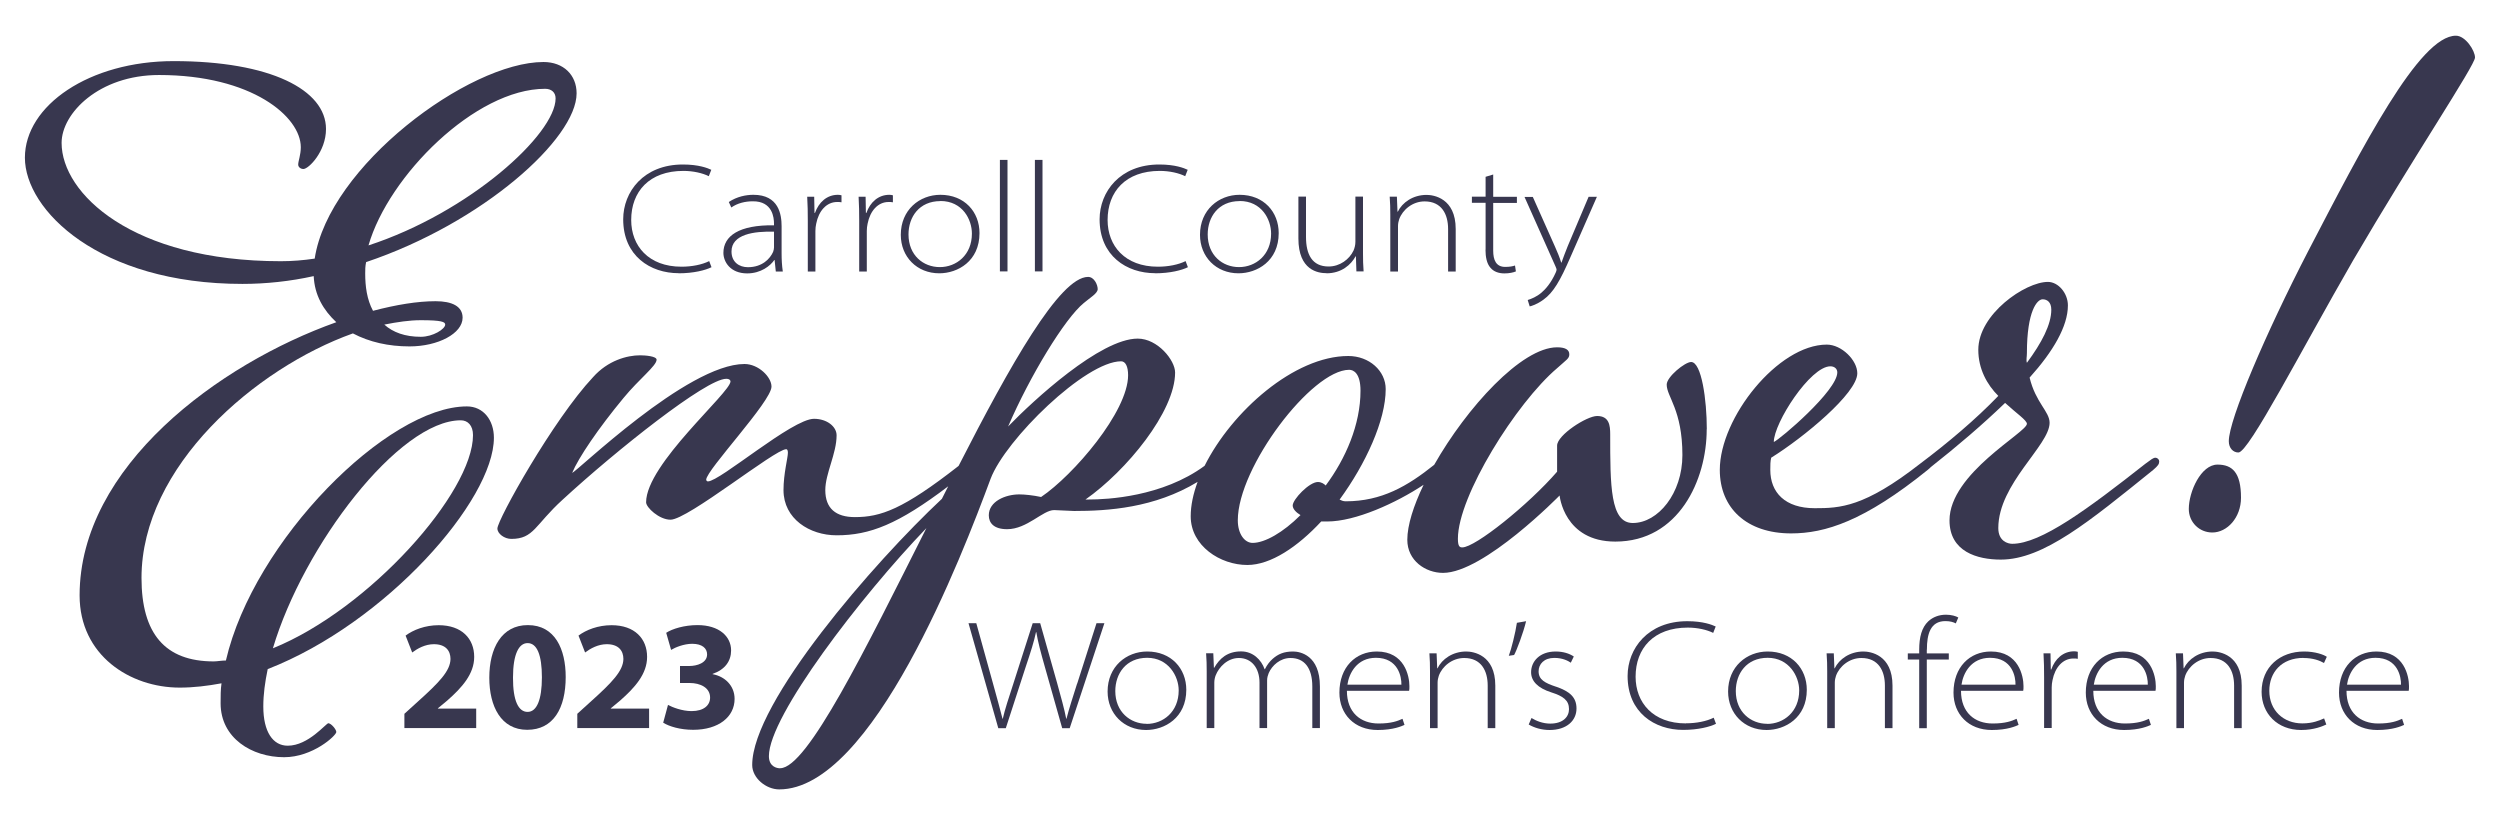
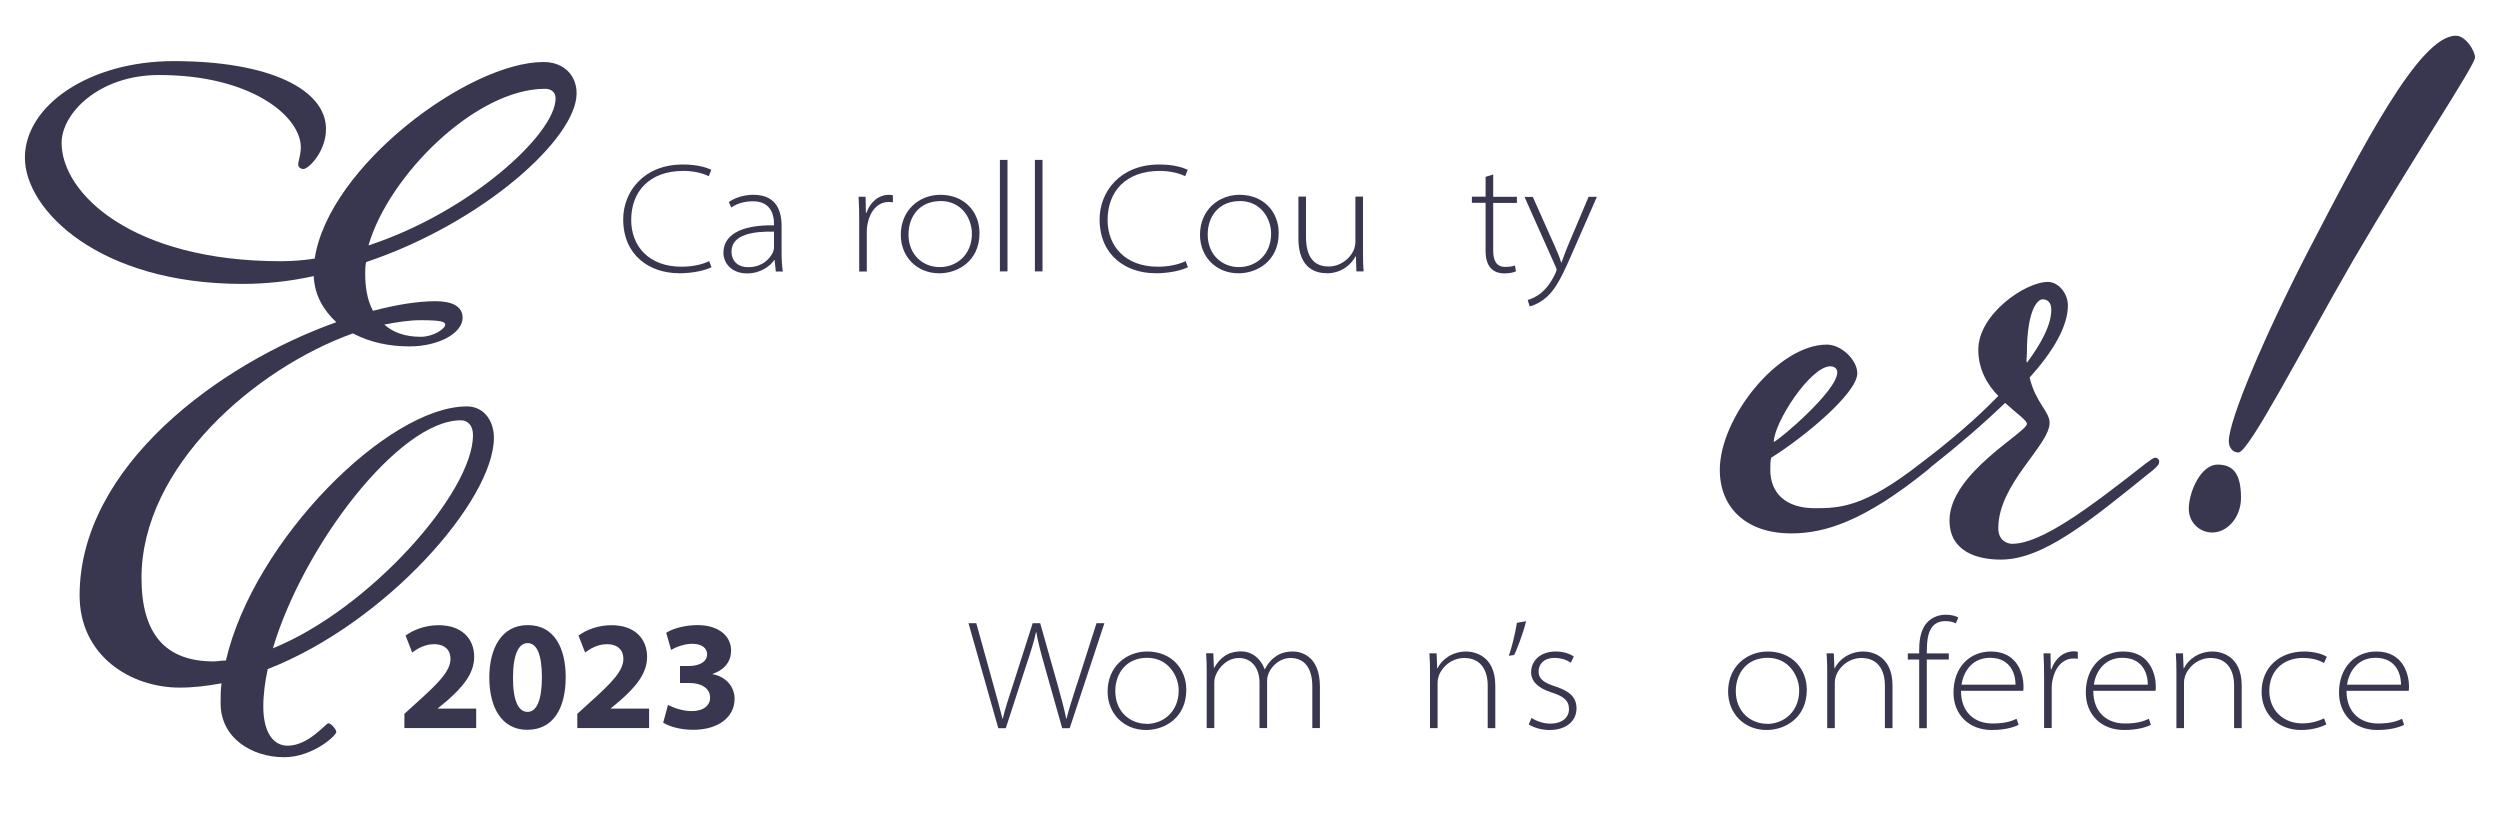
<svg xmlns="http://www.w3.org/2000/svg" id="Layer_1" viewBox="0 0 250 82.5">
  <defs>
    <style>.cls-1{fill:#38374f;}</style>
  </defs>
  <path class="cls-1" d="m32.86,72.31c-.26,0-2,2.26-4.09,2.26-1.48,0-2.44-1.39-2.44-3.92,0-1.22.17-2.44.44-3.74,11.83-4.61,22.62-16.88,22.62-23.14,0-1.74-1.04-3.13-2.7-3.13-7.92,0-21.32,13.4-24.1,25.41-.44,0-.87.09-1.22.09-4.87,0-7.22-2.78-7.22-8.35,0-11.14,11.4-20.97,21.14-24.45,1.65.87,3.57,1.3,5.66,1.3,2.87,0,5.31-1.3,5.31-2.87,0-1.13-1.04-1.65-2.7-1.65-1.83,0-3.92.35-6.26.96-.61-1.13-.78-2.44-.78-3.74,0-.35,0-.7.09-1.13,11.66-3.92,21.05-12.35,21.05-16.88,0-1.83-1.31-3.13-3.31-3.13-7.48,0-21.49,10.44-22.88,19.66-1.13.17-2.26.26-3.39.26-14.88,0-21.92-6.79-21.92-11.83,0-2.96,3.74-6.79,9.74-6.79,9.31,0,14.18,4.18,14.18,7.22,0,.78-.26,1.39-.26,1.74,0,.26.26.44.52.44.52,0,2.26-1.74,2.26-4,0-3.92-5.57-6.79-15.23-6.79-8.44,0-14.88,4.44-14.88,9.66s7.4,12.62,21.75,12.62c2.35,0,4.79-.26,7.13-.78.09,1.91.96,3.39,2.26,4.61-11.75,4.18-25.67,14.44-25.67,27.32,0,6,5.05,9.22,10.01,9.22,1.39,0,2.78-.17,4.18-.43-.09.61-.09,1.31-.09,2,0,3.48,3.13,5.39,6.35,5.39,2.87,0,5.22-2.17,5.22-2.52,0-.26-.52-.87-.78-.87Zm13.22-30.28c.7,0,1.22.52,1.22,1.48,0,5.74-10.35,17.4-20.01,21.32,3.05-10.27,12.62-22.8,18.79-22.8Zm-4-10.01c2.09,0,2.44.17,2.44.44,0,.44-1.22,1.22-2.44,1.22-1.57,0-2.78-.44-3.65-1.22,1.31-.26,2.52-.44,3.65-.44Zm12.44-23.14c.61,0,1.04.35,1.04.96,0,3.57-8.61,11.4-18.71,14.7,2-6.96,10.7-15.66,17.66-15.66Z" />
-   <path class="cls-1" d="m170.68,42.9c0-2.87-.52-6.7-1.57-6.7-.61,0-2.44,1.48-2.44,2.26,0,1.22,1.57,2.52,1.57,7.05,0,3.83-2.44,6.79-4.96,6.79-2.26,0-2.26-3.74-2.26-8.87,0-.87-.09-1.83-1.31-1.83-1.04,0-4,1.91-4,2.96v2.61c-2.87,3.31-8.18,7.57-9.48,7.57-.26,0-.44-.09-.44-.87,0-4.26,5.83-13.57,9.92-17.05.96-.87,1.22-.96,1.22-1.39s-.35-.7-1.22-.7c-3.55,0-9.04,6.03-12.29,11.75-2.66,2.13-5.25,3.65-8.85,3.65-.26,0-.44-.09-.61-.17,2.61-3.57,4.61-7.92,4.61-11.05,0-1.83-1.65-3.31-3.74-3.31-5.4,0-11.65,5.54-14.37,10.98-4.23,3.11-9.77,3.37-11.56,3.37h-.35c4.09-2.87,8.96-8.79,8.96-12.7,0-1.22-1.74-3.39-3.74-3.39-3.74,0-10.44,6.18-12.96,8.79,2.18-5.05,5.66-10.79,7.57-12.35.61-.52,1.39-.96,1.39-1.39s-.35-1.22-.96-1.22c-2.83,0-7.79,8.8-12.95,18.9-5.56,4.35-7.8,5.12-10.37,5.12-1.91,0-2.96-.87-2.96-2.7,0-1.65,1.13-3.65,1.13-5.48,0-.87-.96-1.65-2.26-1.65-2.18,0-9.4,6.26-10.61,6.26-.09,0-.17-.09-.17-.17,0-.96,6.53-7.83,6.53-9.31,0-.96-1.3-2.26-2.7-2.26-5.74,0-16.88,10.88-17.23,10.88.61-1.48,2.61-4.44,5.13-7.48,1.57-1.91,3.31-3.22,3.31-3.83,0-.35-1.13-.44-1.65-.44-1.31,0-3.22.52-4.7,2.18-4,4.26-9.57,14.27-9.57,15.14,0,.52.7,1.04,1.39,1.04,2.26,0,2.35-1.39,5.13-3.92,5.39-4.96,14.36-12.09,16.36-12.09.35,0,.43.17.43.26,0,1.13-8.44,8.27-8.44,12.09,0,.52,1.31,1.74,2.44,1.74,1.74,0,10.44-7.05,11.57-7.05.09,0,.17.09.17.35,0,.52-.44,2.09-.44,3.74,0,2.87,2.61,4.52,5.31,4.52,3.31,0,6.15-1.1,11.16-4.9-.21.42-.42.83-.63,1.25-6.79,6.35-18.97,20.36-18.97,26.62,0,1.31,1.39,2.44,2.7,2.44,9.31,0,18.27-23.32,21.14-31.06,1.48-3.92,9.48-11.75,13.05-11.75.44,0,.7.52.7,1.39,0,3.65-5.48,10.01-8.7,12.18-.78-.17-1.65-.26-2.18-.26-1.39,0-3.05.7-3.05,2.09,0,.78.52,1.39,1.83,1.39,2,0,3.57-1.91,4.7-1.91l2,.09c3.35,0,8.03-.29,12.35-2.91-.44,1.2-.69,2.36-.69,3.44,0,2.96,2.96,4.87,5.66,4.87,2.35,0,5.05-1.83,7.39-4.35h.61c2.81,0,6.85-1.83,9.63-3.67-1.01,2.1-1.63,4.05-1.63,5.5,0,2.09,1.83,3.31,3.57,3.31,4.09,0,11.66-7.74,11.66-7.74,0,0,.43,4.61,5.57,4.61,6.35,0,9.14-6.18,9.14-11.22Zm-92.66,33.93c-.35,0-1.13-.17-1.13-1.22,0-4,9.22-16.01,15.75-22.8-6.09,12.09-11.92,24.01-14.62,24.01Zm54.55-28.28c-.17-.17-.44-.35-.78-.35-.87,0-2.52,1.74-2.52,2.35,0,.35.35.7.78.96-1.74,1.74-3.57,2.78-4.79,2.78-.78,0-1.48-.87-1.48-2.26,0-5.31,7.4-15.05,11.14-15.05.44,0,1.13.35,1.13,2.09,0,3.39-1.48,6.79-3.48,9.48Z" />
  <path class="cls-1" d="m215.57,45.77c-.26,0-.43.17-1.04.61-5.74,4.52-10.44,8-13.31,8-.43,0-1.39-.26-1.39-1.57,0-4.44,5.13-8.27,5.13-10.53,0-1.13-1.39-2-2-4.52,2.35-2.61,3.83-5.13,3.83-7.22,0-1.22-.96-2.35-2-2.35-2.26,0-6.96,3.22-6.96,6.79,0,1.91.87,3.48,2,4.61-2.26,2.35-5.05,4.7-7.83,6.79-5.57,4.35-8,4.44-10.53,4.44-2.96,0-4.44-1.57-4.44-3.83,0-.44,0-.87.09-1.22,3.22-2,8.61-6.44,8.61-8.44,0-1.31-1.57-2.87-3.05-2.87-4.87,0-10.7,7.31-10.7,12.53,0,3.83,2.7,6.35,7.13,6.35,3.39,0,7.31-1.22,13.66-6.35.14-.11.24-.21.32-.29,2.59-2.04,5.15-4.22,7.42-6.41,1.13,1.04,2.18,1.74,2.18,2.09,0,.87-7.74,4.96-7.74,9.66,0,3.13,2.78,3.92,5.13,3.92,4.26,0,8.87-3.83,15.23-8.96.52-.44.61-.61.61-.87,0-.17-.17-.35-.35-.35Zm-32.54-9.14c.43,0,.7.26.7.61,0,1.83-5.74,6.7-6.35,6.96,0-1.91,3.65-7.57,5.66-7.57Zm19.66-1.31c0-4.26,1.04-5.39,1.57-5.39.43,0,.87.26.87,1.04,0,1.48-.96,3.31-2.44,5.31-.09-.26,0-.61,0-.96Z" />
  <path class="cls-1" d="m247.5,5.75c0-.7-.96-2.18-1.91-2.18-3.65,0-9.31,11.05-14.79,21.58-4.18,8.09-7.92,16.79-7.92,18.97,0,.7.44,1.13.96,1.13,1.04,0,6.26-10.18,11.48-19.23,6-10.27,12.18-19.49,12.18-20.27Z" />
  <path class="cls-1" d="m221.23,53.25c1.48,0,2.87-1.48,2.87-3.48,0-2.52-.87-3.31-2.35-3.31-1.65,0-2.87,2.7-2.87,4.44,0,1.31,1.04,2.35,2.35,2.35Z" />
  <path class="cls-1" d="m43.79,70.83l.94-.78c1.48-1.3,2.69-2.66,2.69-4.36,0-1.83-1.25-3.17-3.55-3.17-1.36,0-2.55.47-3.31,1.04l.66,1.69c.53-.4,1.3-.83,2.17-.83,1.17,0,1.66.65,1.66,1.48-.02,1.18-1.1,2.32-3.31,4.3l-1.3,1.18v1.43h7.18v-1.95h-3.83v-.03Z" />
  <path class="cls-1" d="m52.78,62.51c-2.62,0-3.85,2.31-3.85,5.26,0,2.86,1.17,5.21,3.79,5.21s3.85-2.16,3.85-5.28c0-2.78-1.07-5.19-3.78-5.19Zm-.02,8.68c-.91,0-1.47-1.1-1.46-3.43,0-2.36.59-3.45,1.46-3.45.94,0,1.43,1.18,1.43,3.42s-.51,3.46-1.43,3.46Z" />
  <path class="cls-1" d="m61.08,70.83l.94-.78c1.48-1.3,2.69-2.66,2.69-4.36,0-1.83-1.25-3.17-3.55-3.17-1.36,0-2.55.47-3.31,1.04l.66,1.69c.53-.4,1.3-.83,2.17-.83,1.17,0,1.66.65,1.66,1.48-.02,1.18-1.1,2.32-3.31,4.3l-1.3,1.18v1.43h7.18v-1.95h-3.83v-.03Z" />
  <path class="cls-1" d="m71.26,67.42v-.03c1.24-.43,1.85-1.28,1.85-2.35,0-1.39-1.19-2.53-3.36-2.53-1.31,0-2.52.37-3.13.77l.49,1.71c.41-.25,1.28-.61,2.11-.61,1,0,1.49.45,1.49,1.06,0,.85-1,1.16-1.79,1.16h-.92v1.7h.97c1.05,0,2.04.46,2.04,1.46,0,.76-.62,1.35-1.85,1.35-.96,0-1.94-.39-2.36-.62l-.48,1.78c.59.37,1.69.71,3,.71,2.56,0,4.14-1.31,4.14-3.09,0-1.33-.98-2.25-2.19-2.47Z" />
  <path class="cls-1" d="m107.71,68.36c-.44,1.39-.81,2.52-1.06,3.51h-.03c-.17-.92-.55-2.26-.9-3.54l-1.7-6.01h-.75l-1.93,6.03c-.45,1.37-.87,2.66-1.06,3.52h-.03c-.22-.89-.58-2.18-.95-3.52l-1.67-6.03h-.78l2.98,10.5h.75l1.96-6.04c.55-1.64.87-2.65,1.06-3.57h.03c.16.95.42,1.95.89,3.6l1.7,6.01h.75l3.47-10.5h-.79l-1.93,6.04Z" />
  <path class="cls-1" d="m114.72,65.15c-2.09,0-3.96,1.51-3.96,4,0,2.21,1.62,3.85,3.85,3.85,1.84,0,4.02-1.21,4.02-4.02,0-2.13-1.51-3.83-3.91-3.83Zm-.06,7.23c-1.62,0-3.13-1.18-3.13-3.27,0-1.74,1.07-3.33,3.19-3.33s3.15,1.84,3.15,3.26c0,2.15-1.56,3.35-3.21,3.35Z" />
  <path class="cls-1" d="m129.31,65.15c-.93,0-1.5.26-2.04.73-.28.25-.56.59-.78,1.04h-.03c-.33-.95-1.17-1.78-2.35-1.78-1.37,0-2.15.7-2.69,1.64h-.03l-.06-1.45h-.72c.05.61.06,1.2.06,1.81v5.67h.76v-4.55c0-.26.06-.53.14-.73.33-.83,1.18-1.73,2.32-1.73,1.26,0,2.06,1,2.06,2.46v4.55h.76v-4.77c0-.28.08-.53.16-.73.33-.76,1.14-1.51,2.18-1.51,1.37,0,2.18.97,2.18,2.85v4.16h.76v-4.17c0-3.12-1.98-3.49-2.68-3.49Z" />
-   <path class="cls-1" d="m137.68,65.15c-2.12,0-3.74,1.57-3.74,4.11,0,2.17,1.51,3.74,3.83,3.74,1.57,0,2.41-.39,2.68-.51l-.2-.61c-.48.22-1.11.47-2.4.47-1.78,0-3.16-1.09-3.16-3.27h6.22c.03-.12.03-.23.03-.47,0-1-.48-3.46-3.26-3.46Zm-2.94,3.32c.16-1.14.95-2.69,2.85-2.69,2.24,0,2.57,1.92,2.55,2.69h-5.41Z" />
  <path class="cls-1" d="m146.63,65.15c-1.37,0-2.43.76-2.88,1.68h-.03l-.06-1.5h-.72c.05.61.06,1.2.06,1.81v5.67h.76v-4.56c0-.23.06-.5.12-.67.34-.95,1.34-1.78,2.54-1.78,1.71,0,2.35,1.29,2.35,2.76v4.25h.76v-4.25c0-3.1-2.23-3.41-2.91-3.41Z" />
  <path class="cls-1" d="m150.88,65.58l.53-.08c.25-.44.92-2.21,1.2-3.38l-.92.16c-.14.97-.56,2.65-.81,3.3Z" />
  <path class="cls-1" d="m155.6,68.67c-1.11-.37-1.74-.7-1.74-1.54,0-.72.55-1.34,1.57-1.34.86,0,1.4.31,1.65.48l.3-.62c-.44-.3-1.07-.5-1.81-.5-1.62,0-2.46,1.01-2.46,2.07,0,.89.67,1.59,2.03,2.02,1.17.37,1.76.79,1.76,1.67,0,.76-.58,1.45-1.88,1.45-.75,0-1.42-.28-1.87-.56l-.28.65c.56.33,1.29.55,2.09.55,1.7,0,2.69-.93,2.69-2.15,0-1.12-.67-1.71-2.04-2.18Z" />
-   <path class="cls-1" d="m168.59,72.34c-3.3,0-5.03-2.09-5.03-4.67,0-2.84,1.81-4.91,5.22-4.91.98,0,1.92.22,2.54.53l.25-.64c-.36-.17-1.25-.53-2.84-.53-3.94,0-5.97,2.74-5.97,5.48,0,3.66,2.71,5.39,5.55,5.39,1.51,0,2.69-.31,3.29-.61l-.23-.61c-.72.36-1.74.56-2.77.56Z" />
  <path class="cls-1" d="m176.77,65.15c-2.09,0-3.96,1.51-3.96,4,0,2.21,1.62,3.85,3.85,3.85,1.84,0,4.02-1.21,4.02-4.02,0-2.13-1.51-3.83-3.91-3.83Zm-.06,7.23c-1.62,0-3.13-1.18-3.13-3.27,0-1.74,1.07-3.33,3.19-3.33s3.15,1.84,3.15,3.26c0,2.15-1.56,3.35-3.21,3.35Z" />
  <path class="cls-1" d="m186.35,65.15c-1.37,0-2.43.76-2.88,1.68h-.03l-.06-1.5h-.72c.05.61.06,1.2.06,1.81v5.67h.76v-4.56c0-.23.06-.5.12-.67.34-.95,1.34-1.78,2.54-1.78,1.71,0,2.35,1.29,2.35,2.76v4.25h.76v-4.25c0-3.1-2.23-3.41-2.91-3.41Z" />
  <path class="cls-1" d="m192.69,64.96c0-1.51.33-2.85,1.85-2.85.5,0,.81.11,1.04.23l.25-.59c-.23-.14-.7-.28-1.23-.28-.69,0-1.31.23-1.78.67-.64.61-.9,1.56-.9,2.84v.36h-1.14v.61h1.14v6.87h.76v-6.87h2.2v-.61h-2.2v-.37Z" />
  <path class="cls-1" d="m199.09,65.15c-2.12,0-3.74,1.57-3.74,4.11,0,2.17,1.51,3.74,3.83,3.74,1.57,0,2.41-.39,2.68-.51l-.2-.61c-.48.22-1.11.47-2.4.47-1.78,0-3.16-1.09-3.16-3.27h6.22c.03-.12.03-.23.03-.47,0-1-.48-3.46-3.26-3.46Zm-2.94,3.32c.16-1.14.95-2.69,2.85-2.69,2.24,0,2.57,1.92,2.55,2.69h-5.41Z" />
  <path class="cls-1" d="m205.13,66.95h-.05l-.03-1.62h-.7c.05.81.06,1.6.06,2.41v5.06h.76v-4.05c0-.25.03-.51.08-.73.25-1.29,1.04-2.17,2.09-2.17.17,0,.3,0,.44.03v-.7c-.11-.03-.23-.05-.36-.05-1.11,0-1.92.76-2.29,1.81Z" />
  <path class="cls-1" d="m212.32,65.15c-2.12,0-3.74,1.57-3.74,4.11,0,2.17,1.51,3.74,3.83,3.74,1.57,0,2.41-.39,2.68-.51l-.2-.61c-.48.22-1.11.47-2.4.47-1.78,0-3.16-1.09-3.16-3.27h6.22c.03-.12.03-.23.03-.47,0-1-.48-3.46-3.26-3.46Zm-2.94,3.32c.16-1.14.95-2.69,2.85-2.69,2.24,0,2.57,1.92,2.55,2.69h-5.41Z" />
  <path class="cls-1" d="m221.27,65.15c-1.37,0-2.43.76-2.88,1.68h-.03l-.06-1.5h-.72c.05.61.06,1.2.06,1.81v5.67h.76v-4.56c0-.23.06-.5.12-.67.34-.95,1.34-1.78,2.54-1.78,1.71,0,2.35,1.29,2.35,2.76v4.25h.76v-4.25c0-3.1-2.23-3.41-2.91-3.41Z" />
  <path class="cls-1" d="m230.34,65.8c.97,0,1.62.25,2.06.5l.28-.62c-.31-.22-1.17-.53-2.27-.53-2.4,0-4.25,1.54-4.25,4.03,0,2.17,1.57,3.82,3.96,3.82,1.28,0,2.18-.39,2.51-.55l-.22-.61c-.44.19-1.11.5-2.18.5-1.9,0-3.3-1.31-3.3-3.26,0-1.82,1.2-3.29,3.43-3.29Z" />
  <path class="cls-1" d="m237.64,65.15c-2.12,0-3.74,1.57-3.74,4.11,0,2.17,1.51,3.74,3.83,3.74,1.57,0,2.41-.39,2.68-.51l-.2-.61c-.48.22-1.11.47-2.4.47-1.78,0-3.16-1.09-3.16-3.27h6.22c.03-.12.03-.23.03-.47,0-1-.48-3.46-3.26-3.46Zm-2.94,3.32c.16-1.14.95-2.69,2.85-2.69,2.24,0,2.57,1.92,2.55,2.69h-5.41Z" />
  <path class="cls-1" d="m67.86,27.33c1.51,0,2.69-.31,3.29-.61l-.23-.61c-.72.36-1.74.56-2.77.56-3.3,0-5.03-2.09-5.03-4.67,0-2.84,1.81-4.91,5.22-4.91.98,0,1.92.22,2.54.53l.25-.64c-.36-.17-1.25-.53-2.84-.53-3.94,0-5.97,2.74-5.97,5.48,0,3.66,2.71,5.39,5.55,5.39Z" />
  <path class="cls-1" d="m72.34,25.28c0,.9.69,2.06,2.38,2.06,1.37,0,2.32-.76,2.71-1.34h.03l.12,1.15h.7c-.09-.61-.12-1.2-.12-1.81v-2.71c0-1.18-.28-3.15-2.82-3.15-.72,0-1.64.17-2.46.72l.25.55c.62-.44,1.4-.62,2.15-.62,1.99-.02,2.12,1.67,2.12,2.23v.17c-3.49-.05-5.06,1.06-5.06,2.76Zm5.06-.53c0,.12-.03.28-.09.44-.3.67-1.07,1.53-2.52,1.53-.87,0-1.64-.51-1.64-1.57,0-1.73,2.27-2.04,4.25-1.98v1.59Z" />
-   <path class="cls-1" d="m80.78,27.15h.76v-4.05c0-.25.03-.51.08-.73.25-1.29,1.04-2.17,2.09-2.17.17,0,.3,0,.44.03v-.7c-.11-.03-.23-.05-.36-.05-1.11,0-1.92.76-2.29,1.81h-.05l-.03-1.62h-.7c.05.81.06,1.6.06,2.41v5.06Z" />
  <path class="cls-1" d="m85.92,27.15h.76v-4.05c0-.25.03-.51.08-.73.25-1.29,1.04-2.17,2.09-2.17.17,0,.3,0,.44.03v-.7c-.11-.03-.23-.05-.36-.05-1.11,0-1.92.76-2.29,1.81h-.05l-.03-1.62h-.7c.05.81.06,1.6.06,2.41v5.06Z" />
  <path class="cls-1" d="m93.93,27.33c1.84,0,4.02-1.21,4.02-4.02,0-2.13-1.51-3.83-3.91-3.83-2.09,0-3.96,1.51-3.96,4,0,2.21,1.62,3.85,3.85,3.85Zm.11-7.23c2.2,0,3.15,1.84,3.15,3.26,0,2.15-1.56,3.35-3.21,3.35s-3.13-1.18-3.13-3.27c0-1.74,1.07-3.33,3.19-3.33Z" />
  <rect class="cls-1" x="99.99" y="15.99" width=".76" height="11.15" />
  <rect class="cls-1" x="103.49" y="15.99" width=".76" height="11.15" />
  <path class="cls-1" d="m115.5,27.33c1.51,0,2.69-.31,3.29-.61l-.23-.61c-.72.36-1.74.56-2.77.56-3.3,0-5.03-2.09-5.03-4.67,0-2.84,1.81-4.91,5.22-4.91.98,0,1.92.22,2.54.53l.25-.64c-.36-.17-1.25-.53-2.84-.53-3.94,0-5.97,2.74-5.97,5.48,0,3.66,2.71,5.39,5.55,5.39Z" />
  <path class="cls-1" d="m123.85,27.33c1.84,0,4.02-1.21,4.02-4.02,0-2.13-1.51-3.83-3.91-3.83-2.09,0-3.96,1.51-3.96,4,0,2.21,1.62,3.85,3.85,3.85Zm.11-7.23c2.2,0,3.15,1.84,3.15,3.26,0,2.15-1.56,3.35-3.21,3.35s-3.13-1.18-3.13-3.27c0-1.74,1.07-3.33,3.19-3.33Z" />
  <path class="cls-1" d="m132.65,27.33c1.51,0,2.46-.87,2.91-1.7h.03l.05,1.51h.72c-.05-.61-.06-1.2-.06-1.81v-5.67h-.76v4.53c0,.33-.09.64-.19.87-.41.87-1.36,1.59-2.49,1.59-1.65,0-2.26-1.21-2.26-2.96v-4.03h-.76v4.19c0,3.18,1.96,3.47,2.82,3.47Z" />
-   <path class="cls-1" d="m139.04,27.15h.76v-4.56c0-.23.06-.5.12-.67.34-.95,1.34-1.78,2.54-1.78,1.71,0,2.35,1.29,2.35,2.76v4.25h.76v-4.25c0-3.1-2.23-3.41-2.91-3.41-1.37,0-2.43.76-2.88,1.68h-.03l-.06-1.5h-.72c.05.61.06,1.2.06,1.81v5.67Z" />
  <path class="cls-1" d="m148.55,24.97c0,.7.12,1.39.5,1.81.31.37.79.56,1.39.56.5,0,.89-.09,1.15-.2l-.09-.59c-.22.08-.53.14-.98.14-.92,0-1.2-.7-1.2-1.62v-4.78h2.37v-.61h-2.37v-2.23l-.76.23v1.99h-1.37v.61h1.37v4.69Z" />
  <path class="cls-1" d="m155.66,26.96c0,.06-.03.16-.09.3-.47,1.06-1.04,1.68-1.43,2.01-.47.4-1,.62-1.37.73l.2.64c.16-.03.73-.2,1.37-.67,1-.72,1.67-1.88,2.7-4.25l2.65-6.04h-.83l-2.09,4.94c-.25.61-.45,1.17-.62,1.64h-.03c-.14-.47-.39-1.09-.61-1.57l-2.23-5h-.83l3.1,6.95c.08.17.11.28.11.34Z" />
</svg>